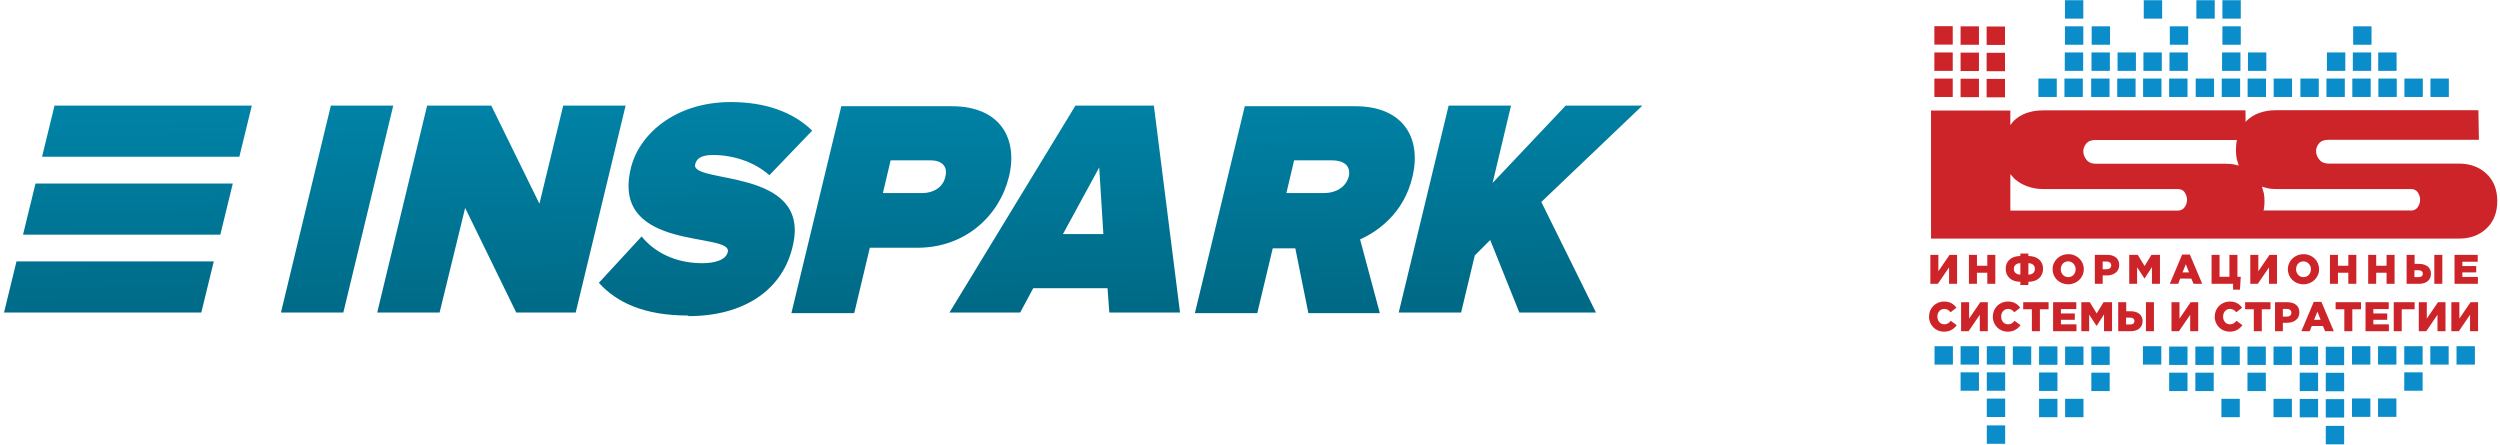
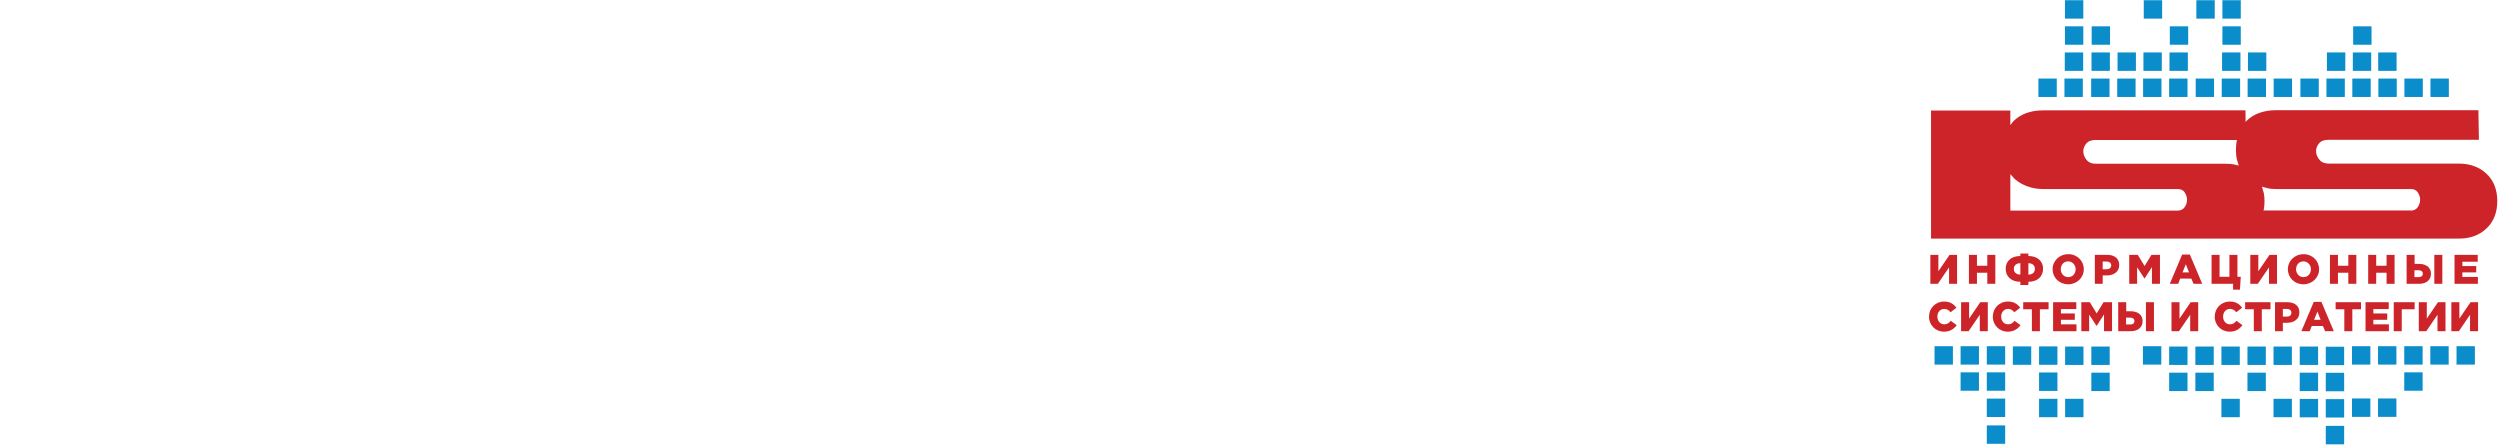
<svg xmlns="http://www.w3.org/2000/svg" width="534" height="95" viewBox="0 0 534 95" fill="none">
  <path fill-rule="evenodd" clip-rule="evenodd" d="M496.786 90.971H500.709V94.904H496.786V90.971ZM496.786 85.25H500.709V89.183H496.786V85.25ZM496.786 79.636H500.709V83.569H496.786V79.636ZM496.786 74.058H500.709V77.991H496.786V74.058ZM491.222 85.214H495.145V89.147H491.222V85.214ZM491.222 79.6H495.145V83.534H491.222V79.6ZM491.222 74.022H495.145V77.956H491.222V74.022ZM485.622 85.178H489.545V89.112H485.622V85.178ZM485.622 74.022H489.545V77.956H485.622V74.022ZM480.058 79.6H483.981V83.534H480.058V79.6ZM480.058 74.022H483.981V77.956H480.058V74.022ZM474.494 85.178H478.417V89.112H474.494V85.178ZM474.494 74.022H478.417V77.956H474.494V74.022ZM468.929 79.6H472.853V83.534H468.929V79.6ZM468.929 74.022H472.853V77.956H468.929V74.022ZM463.33 79.6H467.253V83.534H463.33V79.6ZM463.33 74.022H467.253V77.956H463.33V74.022ZM446.709 79.6H450.632V83.534H446.709V79.6ZM446.709 74.022H450.632V77.956H446.709V74.022ZM441.109 85.178H445.032V89.112H441.109V85.178ZM441.109 74.022H445.032V77.956H441.109V74.022ZM435.545 85.178H439.468V89.112H435.545V85.178ZM435.545 79.565H439.468V83.498H435.545V79.565ZM435.545 73.987H439.468V77.92H435.545V73.987ZM429.945 73.987H433.868V77.92H429.945V73.987ZM424.381 90.864H428.304V94.797H424.381V90.864ZM424.381 85.143H428.304V89.076H424.381V85.143ZM424.381 79.529H428.304V83.462H424.381V79.529ZM424.381 73.951H428.304V77.884H424.381V73.951ZM418.781 79.529H422.705V83.462H418.781V79.529ZM418.781 73.951H422.705V77.884H418.781V73.951ZM413.217 73.951H417.14V77.884H413.217V73.951ZM524.713 73.951H528.637V77.884H524.713V73.951ZM519.114 73.951H523.037V77.884H519.114V73.951ZM513.549 79.529H517.473V83.462H513.549V79.529ZM513.549 73.951H517.473V77.884H513.549V73.951ZM507.95 85.107H511.873V89.04H507.95V85.107ZM507.95 73.951H511.873V77.884H507.95V73.951ZM502.386 85.107H506.309V89.04H502.386V85.107ZM502.386 73.951H506.309V77.884H502.386V73.951ZM457.73 73.951H461.653V77.884H457.73V73.951Z" fill="#0A8DCA" />
  <path fill-rule="evenodd" clip-rule="evenodd" d="M441.073 0.045V3.978H444.997V0.045H441.073ZM457.908 0.045V3.978H461.832V0.045H457.908ZM469.144 0.045V3.978H473.067V0.045H469.144ZM474.708 0.045V3.978H478.631V0.045H474.708ZM441.073 5.623V9.556H444.997V5.623H441.073ZM446.78 5.623V9.556H450.703V5.623H446.78ZM463.472 5.623V9.556H467.396V5.623H463.472ZM474.708 5.623V9.556H478.631V5.623H474.708ZM502.635 5.623V9.556H506.559V5.623H502.635ZM441.038 11.201V15.134H444.961V11.201H441.038ZM446.744 11.201V15.134H450.668V11.201H446.744ZM452.309 11.201V15.134H456.232V11.201H452.309ZM457.837 11.201V15.134H461.76V11.201H457.837ZM463.401 11.201V15.134H467.324V11.201H463.401ZM474.636 11.201V15.134H478.56V11.201H474.636ZM480.165 11.201V15.134H484.088V11.201H480.165ZM497.035 11.201V15.134H500.959V11.201H497.035ZM502.564 11.201V15.134H506.487V11.201H502.564ZM435.402 16.779V20.712H439.326V16.779H435.402ZM440.966 16.779V20.712H444.89V16.779H440.966ZM446.673 16.779V20.712H450.596V16.779H446.673ZM452.237 16.779V20.712H456.161V16.779H452.237ZM457.766 16.779V20.712H461.689V16.779H457.766ZM463.33 16.779V20.712H467.253V16.779H463.33ZM469.001 16.779V20.712H472.924V16.779H469.001ZM474.565 16.779V20.712H478.488V16.779H474.565ZM480.093 16.779V20.712H484.017V16.779H480.093ZM485.658 16.779V20.712H489.581V16.779H485.658ZM491.364 16.779V20.712H495.288V16.779H491.364ZM496.928 16.779V20.712H500.852V16.779H496.928ZM502.457 16.779V20.712H506.38V16.779H502.457ZM508.021 16.779V20.712H511.944V16.779H508.021ZM513.585 16.779V20.712H517.509V16.779H513.585ZM519.149 16.779V20.712H523.073V16.779H519.149ZM507.985 11.201V15.134H511.909V11.201H507.985Z" fill="#0A8DCA" />
  <path fill-rule="evenodd" clip-rule="evenodd" d="M478.203 35.408L477.775 33.977C477.668 33.405 477.597 32.798 477.597 32.118C477.597 31.439 477.632 30.831 477.739 30.223L477.811 29.901H447.636C446.709 29.901 446.031 30.152 445.603 30.688C445.175 31.224 444.961 31.796 444.997 32.44C445.032 33.084 445.282 33.656 445.71 34.192C446.174 34.728 446.816 34.979 447.672 34.979H475.492C476.099 34.979 476.669 35.014 477.204 35.122L478.203 35.372V35.408ZM514.869 44.99C515.582 44.99 516.117 44.74 516.438 44.24C516.759 43.739 516.938 43.238 516.938 42.666C516.938 42.094 516.759 41.594 516.438 41.093C516.117 40.593 515.582 40.378 514.94 40.378H486.157C485.586 40.378 485.015 40.342 484.48 40.235L483.161 39.877L483.553 41.272C483.66 41.808 483.696 42.38 483.696 42.988C483.696 43.596 483.66 44.168 483.553 44.705L483.482 44.955H514.905L514.869 44.99ZM465.077 44.99C465.791 44.99 466.326 44.74 466.647 44.24C467.003 43.739 467.146 43.238 467.146 42.666C467.146 42.094 466.968 41.594 466.647 41.093C466.326 40.593 465.791 40.378 465.149 40.378H436.365C435.224 40.378 434.118 40.199 433.048 39.806C432.014 39.448 431.086 38.876 430.302 38.197L429.41 37.196V44.99H465.077ZM412.468 51.033V23.608H429.41V26.719L430.088 25.861C431.621 24.359 433.726 23.572 436.472 23.572H479.63L479.665 26.075L479.844 25.825C481.377 24.323 483.517 23.537 486.228 23.537H529.386L529.493 29.866H497.356C496.429 29.866 495.751 30.116 495.323 30.652C494.895 31.189 494.681 31.761 494.717 32.404C494.753 33.048 495.002 33.62 495.466 34.156C495.894 34.693 496.572 34.943 497.428 34.943H525.248C527.638 34.943 529.6 35.694 531.133 37.124C532.667 38.59 533.416 40.521 533.416 42.952C533.416 45.384 532.667 47.315 531.133 48.781C529.6 50.247 527.638 50.962 525.248 50.962H412.432L412.468 51.033Z" fill="#CD2429" />
-   <path fill-rule="evenodd" clip-rule="evenodd" d="M413.181 5.591H417.105V9.524H413.181V5.591ZM413.181 11.205H417.105V15.138H413.181V11.205ZM413.181 16.783H417.105V20.716H413.181V16.783ZM418.781 5.627H422.704V9.56H418.781V5.627ZM418.781 11.241H422.704V15.174H418.781V11.241ZM418.781 16.819H422.704V20.752H418.781V16.819ZM424.345 5.663H428.269V9.596H424.345V5.663ZM424.345 11.276H428.269V15.21H424.345V11.276ZM424.345 16.854H428.269V20.788H424.345V16.854Z" fill="#CD2429" />
  <path d="M412.325 60.62H413.93L416.32 57.116V60.62H418.032V54.434H416.427L414.037 57.938V54.434H412.325V60.62ZM420.565 60.62H422.277V58.26H424.488V60.62H426.2V54.434H424.488V56.758H422.277V54.434H420.565V60.62ZM431.55 60.87H433.262V60.191C435.26 60.191 436.401 59.011 436.401 57.402C436.401 55.829 435.26 54.684 433.262 54.684V54.148H431.55V54.684C429.553 54.684 428.411 55.829 428.411 57.402C428.411 59.011 429.553 60.191 431.55 60.191V60.87ZM431.55 58.654C430.73 58.654 430.159 58.224 430.159 57.438C430.159 56.651 430.73 56.222 431.55 56.222V58.654ZM433.262 58.654V56.222C434.082 56.222 434.653 56.651 434.653 57.438C434.653 58.224 434.082 58.654 433.262 58.654ZM441.751 60.727C443.641 60.727 445.104 59.297 445.104 57.509C445.104 55.721 443.677 54.291 441.787 54.291C439.896 54.291 438.434 55.721 438.434 57.509C438.434 59.297 439.861 60.727 441.751 60.727ZM441.751 59.19C440.824 59.19 440.182 58.403 440.182 57.509C440.182 56.58 440.824 55.829 441.751 55.829C442.678 55.829 443.356 56.615 443.356 57.509C443.356 58.439 442.714 59.19 441.787 59.19H441.751ZM447.422 60.62H449.134V58.832H449.99C451.524 58.832 452.665 58.046 452.665 56.615C452.665 55.221 451.667 54.434 450.097 54.434H447.458V60.62H447.422ZM449.134 57.509V55.864H449.954C450.561 55.864 450.953 56.151 450.953 56.687C450.953 57.188 450.596 57.509 449.99 57.509H449.17H449.134ZM454.805 60.62H456.482V57.08L458.051 59.476H458.087L459.656 57.044V60.62H461.368V54.434H459.549L458.087 56.83L456.624 54.434H454.805V60.62ZM463.437 60.62H465.256L465.684 59.512H468.074L468.537 60.62H470.392L467.753 54.363H466.112L463.472 60.62H463.437ZM466.183 58.189L466.896 56.437L467.574 58.189H466.183ZM476.99 61.872H478.453L478.631 59.118H477.918V54.434H476.206V59.118H474.101V54.434H472.389V60.62H476.99V61.872ZM480.664 60.62H482.269L484.659 57.116V60.62H486.371V54.434H484.766L482.376 57.938V54.434H480.664V60.62ZM492.006 60.727C493.897 60.727 495.359 59.297 495.359 57.509C495.359 55.721 493.932 54.291 492.042 54.291C490.152 54.291 488.689 55.721 488.689 57.509C488.689 59.297 490.116 60.727 492.006 60.727ZM492.006 59.19C491.079 59.19 490.437 58.403 490.437 57.509C490.437 56.58 491.079 55.829 492.006 55.829C492.934 55.829 493.611 56.615 493.611 57.509C493.611 58.439 492.969 59.19 492.042 59.19H492.006ZM497.677 60.62H499.389V58.26H501.601V60.62H503.313V54.434H501.601V56.758H499.389V54.434H497.677V60.62ZM505.845 60.62H507.557V58.26H509.769V60.62H511.481V54.434H509.769V56.758H507.557V54.434H505.845V60.62ZM514.013 60.62H516.76C518.258 60.62 519.256 59.798 519.256 58.475C519.256 57.08 518.186 56.365 516.688 56.365H515.761V54.434H514.049V60.62H514.013ZM515.725 59.19V57.724H516.617C517.188 57.724 517.509 58.01 517.509 58.439C517.509 58.94 517.188 59.19 516.617 59.19H515.725ZM519.97 60.62H521.682V54.434H519.97V60.62ZM524.25 60.62H529.279V59.154H525.962V58.189H528.922V56.83H525.962V55.9H529.243V54.434H524.285V60.62H524.25ZM415.214 70.847C416.57 70.847 417.354 70.239 417.961 69.452L416.677 68.522C416.32 68.987 415.928 69.273 415.286 69.273C414.43 69.273 413.823 68.558 413.823 67.628C413.823 66.699 414.43 65.984 415.286 65.984C415.892 65.984 416.284 66.27 416.641 66.699L417.889 65.733C417.354 64.982 416.57 64.41 415.286 64.41C413.395 64.41 412.04 65.841 412.04 67.628C412.04 69.488 413.467 70.847 415.214 70.847ZM418.888 70.739H420.493L422.883 67.235V70.739H424.595V64.553H422.99L420.6 68.058V64.553H418.888V70.739ZM428.839 70.847C430.195 70.847 430.979 70.239 431.586 69.452L430.302 68.522C429.945 68.987 429.553 69.273 428.911 69.273C428.055 69.273 427.448 68.558 427.448 67.628C427.448 66.699 428.055 65.984 428.911 65.984C429.517 65.984 429.909 66.27 430.266 66.699L431.514 65.733C430.979 64.982 430.195 64.41 428.911 64.41C427.02 64.41 425.665 65.841 425.665 67.628C425.665 69.488 427.092 70.847 428.839 70.847ZM434.011 70.739H435.723V66.055H437.578V64.553H432.156V66.055H434.011V70.739ZM438.505 70.739H443.534V69.273H440.217V68.308H443.178V66.949H440.217V66.019H443.499V64.553H438.541V70.739H438.505ZM444.569 70.739H446.245V67.199L447.814 69.595H447.85L449.419 67.164V70.739H451.132V64.553H449.312L447.85 66.949L446.388 64.553H444.569V70.739ZM452.416 70.739H455.162C456.66 70.739 457.659 69.917 457.659 68.594C457.659 67.199 456.589 66.484 455.091 66.484H454.163V64.553H452.451V70.739H452.416ZM454.128 69.309V67.843H455.019C455.59 67.843 455.911 68.129 455.911 68.558C455.911 69.059 455.59 69.309 455.019 69.309H454.128ZM458.372 70.739H460.084V64.553H458.372V70.739ZM463.829 70.739H465.434L467.824 67.235V70.739H469.536V64.553H467.931L465.541 68.058V64.553H463.829V70.739ZM476.241 70.847C477.597 70.847 478.381 70.239 478.988 69.452L477.704 68.522C477.347 68.987 476.955 69.273 476.313 69.273C475.457 69.273 474.85 68.558 474.85 67.628C474.85 66.699 475.457 65.984 476.313 65.984C476.919 65.984 477.311 66.27 477.668 66.699L478.916 65.733C478.381 64.982 477.597 64.41 476.313 64.41C474.422 64.41 473.067 65.841 473.067 67.628C473.067 69.488 474.494 70.847 476.241 70.847ZM481.413 70.739H483.125V66.055H484.98V64.553H479.558V66.055H481.413V70.739ZM485.907 70.739H487.619V68.951H488.475C490.009 68.951 491.15 68.165 491.15 66.734C491.15 65.34 490.152 64.553 488.582 64.553H485.943V70.739H485.907ZM487.619 67.628V65.984H488.44C489.046 65.984 489.438 66.27 489.438 66.806C489.438 67.307 489.082 67.628 488.475 67.628H487.655H487.619ZM491.543 70.739H493.362L493.79 69.631H496.179L496.643 70.739H498.498L495.858 64.482H494.218L491.578 70.739H491.543ZM494.289 68.308L495.002 66.556L495.68 68.308H494.289ZM500.745 70.739H502.457V66.055H504.312V64.553H498.89V66.055H500.745V70.739ZM505.239 70.739H510.268V69.273H506.951V68.308H509.911V66.949H506.951V66.019H510.232V64.553H505.275V70.739H505.239ZM511.302 70.739H513.014V66.055H515.761V64.553H511.302V70.739ZM516.653 70.739H518.258L520.647 67.235V70.739H522.359V64.553H520.754L518.365 68.058V64.553H516.653V70.739ZM523.608 70.739H525.213L527.602 67.235V70.739H529.314V64.553H527.709L525.32 68.058V64.553H523.608V70.739Z" fill="#CD2429" />
  <g clip-path="url(#clip0_2999_12080)">
-     <path d="M45.664 55.839H3.523L0.857 66.761H42.998L45.664 55.839ZM49.726 39.201H7.585L4.919 50.123H47.06L49.726 39.201ZM53.787 22.563H11.646L8.981 33.485H51.122L53.787 22.563ZM340.905 66.761L329.227 43.138L350.806 22.563H334.431L318.819 39.074L322.754 22.563H309.426L298.764 66.761H312.092L315.011 54.569L318.311 51.266L324.531 66.761H340.778H340.905ZM282.898 41.233H274.774L276.424 34.247H284.548C286.832 34.247 288.609 35.263 288.102 37.676C287.467 40.09 285.182 41.233 282.898 41.233ZM294.702 66.761L290.513 51.139C294.448 49.361 299.906 45.424 301.683 37.803C303.714 29.548 299.779 22.69 289.498 22.69H265.889L255.227 66.888H268.554L271.855 53.044H276.678L279.47 66.888H294.702V66.761ZM235.806 49.996H227.048L234.791 35.771L235.679 49.996H235.806ZM252.053 66.761L246.468 22.563H229.713L202.804 66.761H217.909L220.701 61.554H236.568L236.949 66.761H252.053ZM197.092 41.233H188.588L190.238 34.247H198.742C201.027 34.247 202.55 35.39 201.916 37.803C201.408 40.09 199.25 41.233 197.092 41.233ZM182.495 66.761L185.795 52.917H195.95C206.231 52.917 213.466 46.059 215.497 37.803C217.528 29.548 213.593 22.69 203.312 22.69H179.703L169.041 66.888H182.368L182.495 66.761ZM147.082 67.523C158.886 67.523 167.39 61.935 169.421 52.155C172.975 35.771 147.589 39.328 148.478 35.136C148.732 33.993 149.62 33.104 152.286 33.104C156.474 33.104 161.044 34.501 164.344 37.422L173.483 27.897C169.294 23.833 163.329 21.8 156.094 21.8C144.035 21.8 136.165 28.913 134.642 36.406C130.834 53.806 156.474 49.488 155.459 53.806C155.078 55.585 152.54 56.22 150.001 56.22C144.035 56.22 139.593 53.679 137.054 50.504L127.915 60.411C131.723 64.602 137.562 67.396 146.955 67.396L147.082 67.523ZM122.965 66.761L133.627 22.563H120.299L115.222 43.519L104.94 22.563H91.232L80.57 66.761H93.897L99.356 44.408L110.272 66.761H123.092H122.965ZM73.335 66.761L83.997 22.563H70.669L60.007 66.761H73.335Z" fill="url(#paint0_linear_2999_12080)" />
-   </g>
+     </g>
  <defs>
    <linearGradient id="paint0_linear_2999_12080" x1="176.149" y1="67.65" x2="175.386" y2="21.801" gradientUnits="userSpaceOnUse">
      <stop stop-color="#006985" />
      <stop offset="1" stop-color="#0082A6" />
    </linearGradient>
    <clipPath id="clip0_2999_12080">
      <rect width="350.558" height="46.137" fill="white" transform="translate(0.695 21.529)" />
    </clipPath>
  </defs>
</svg>